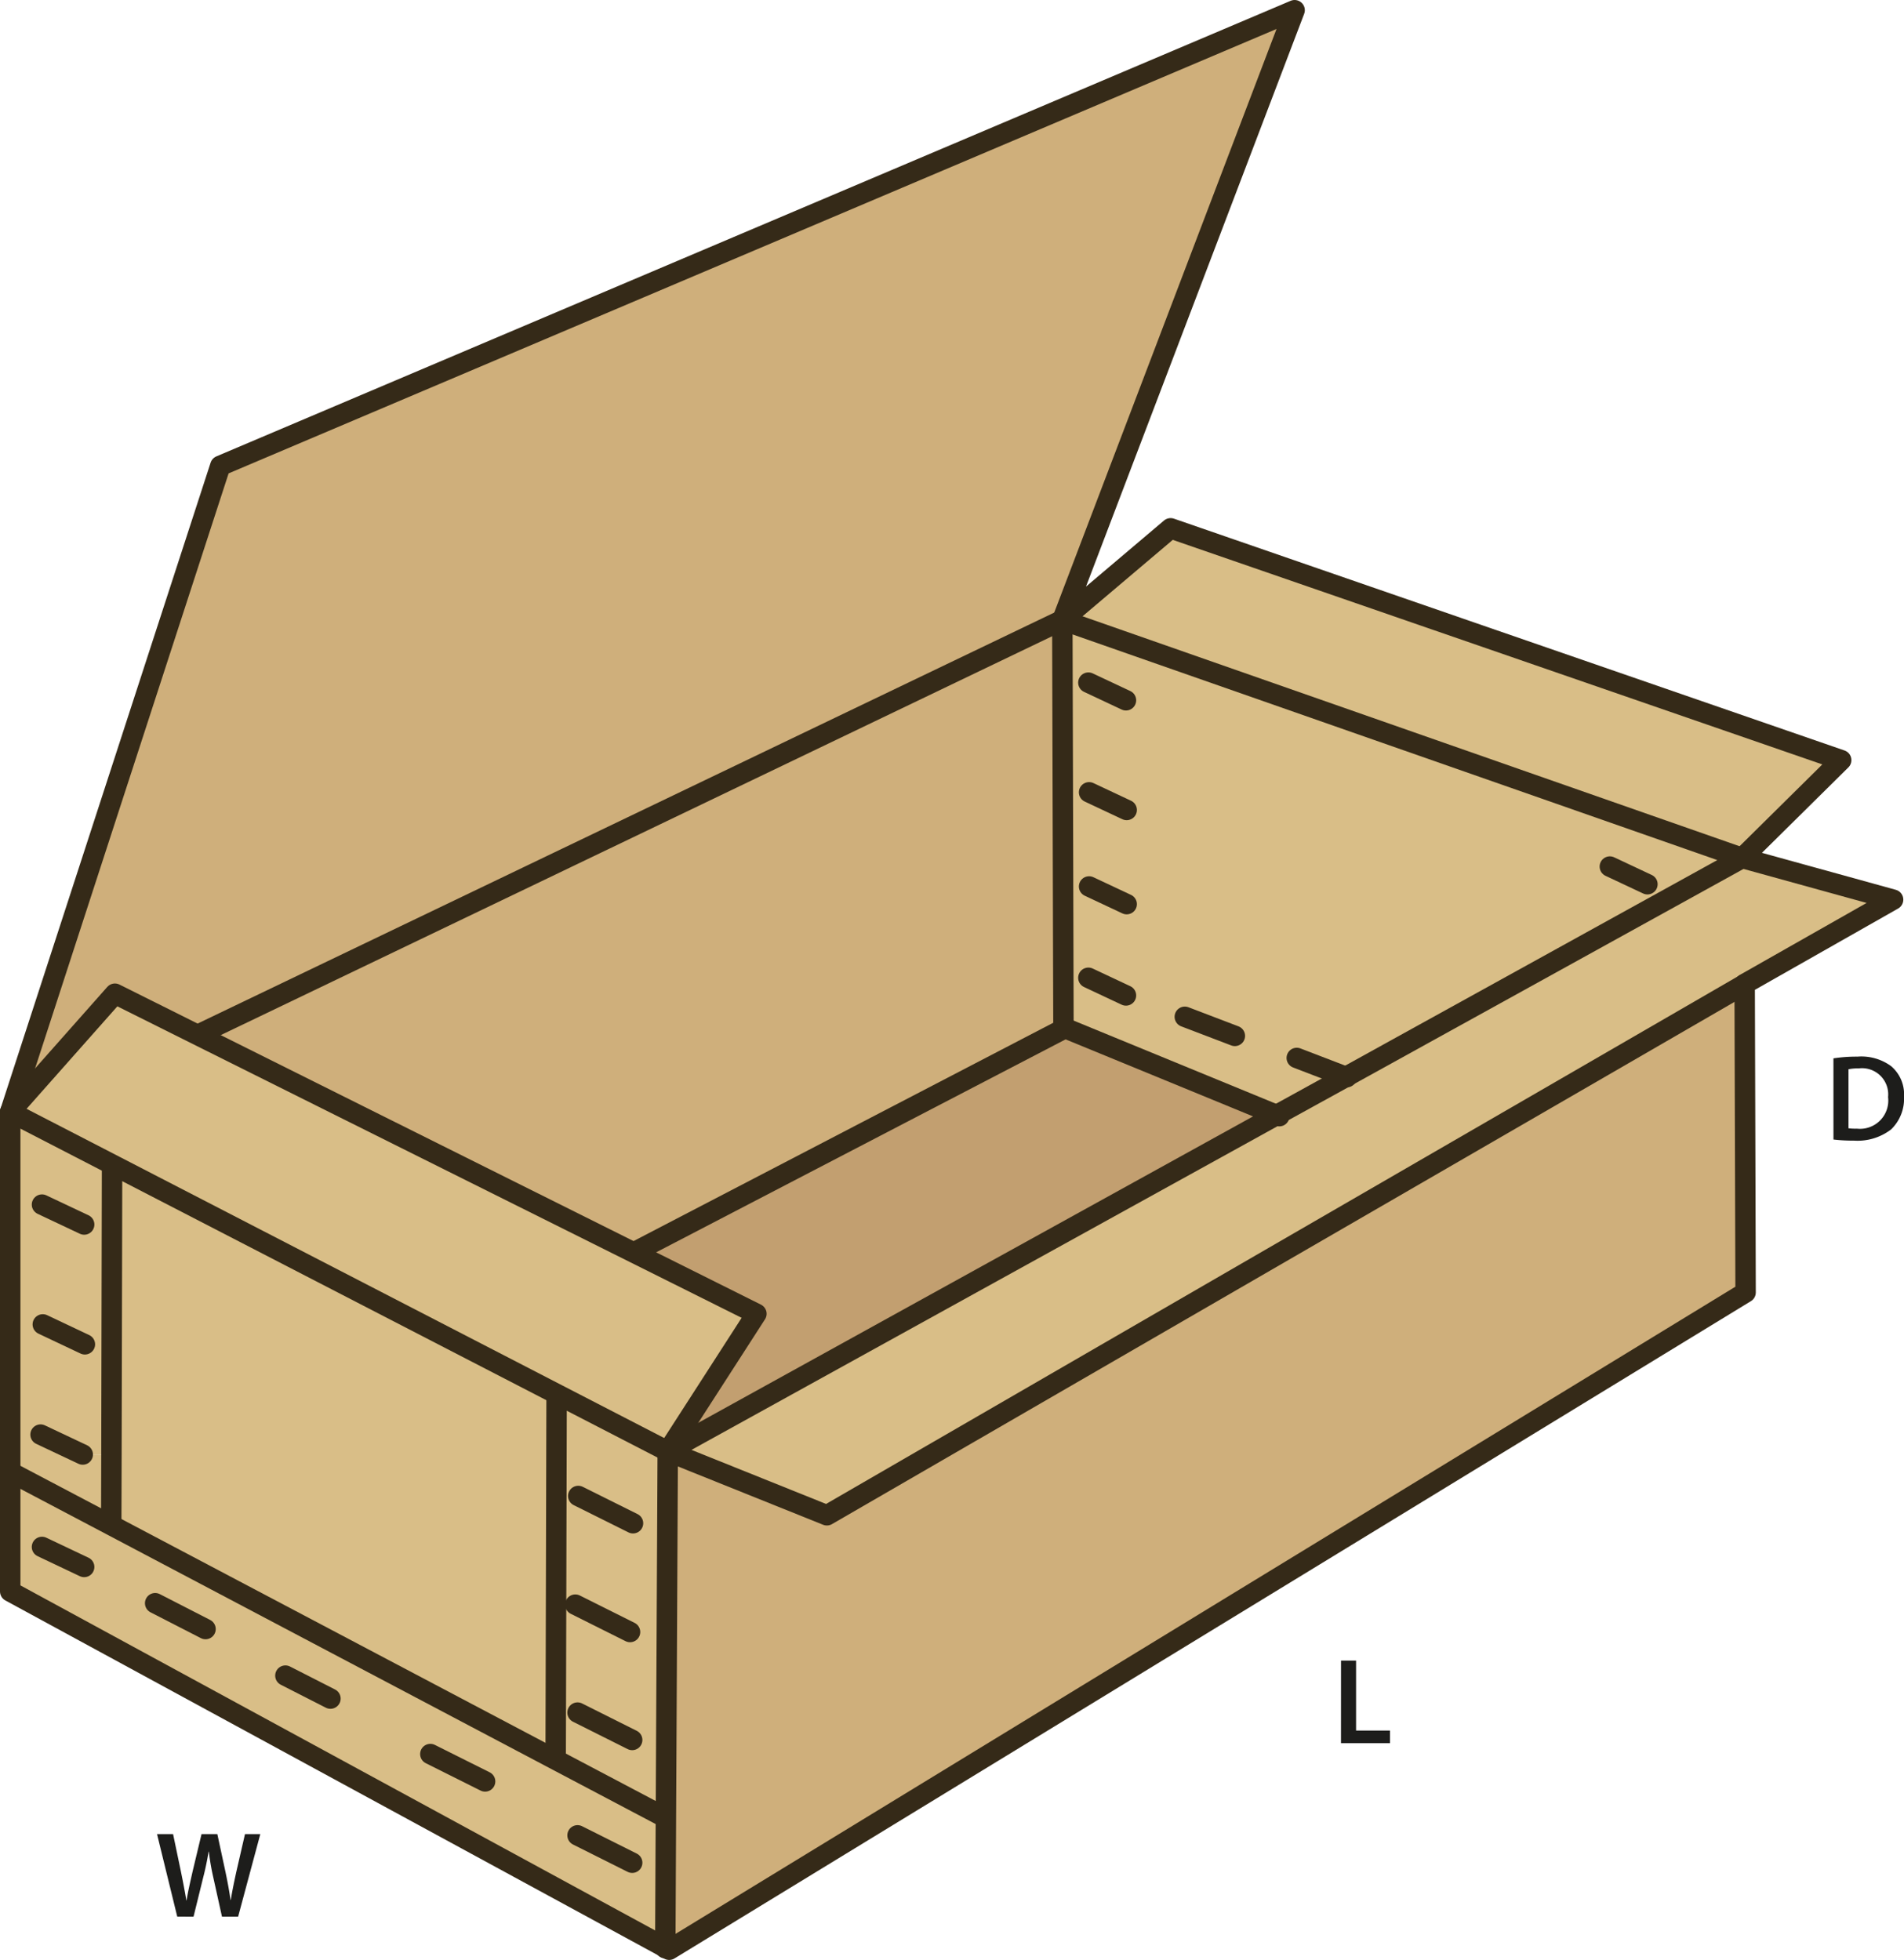
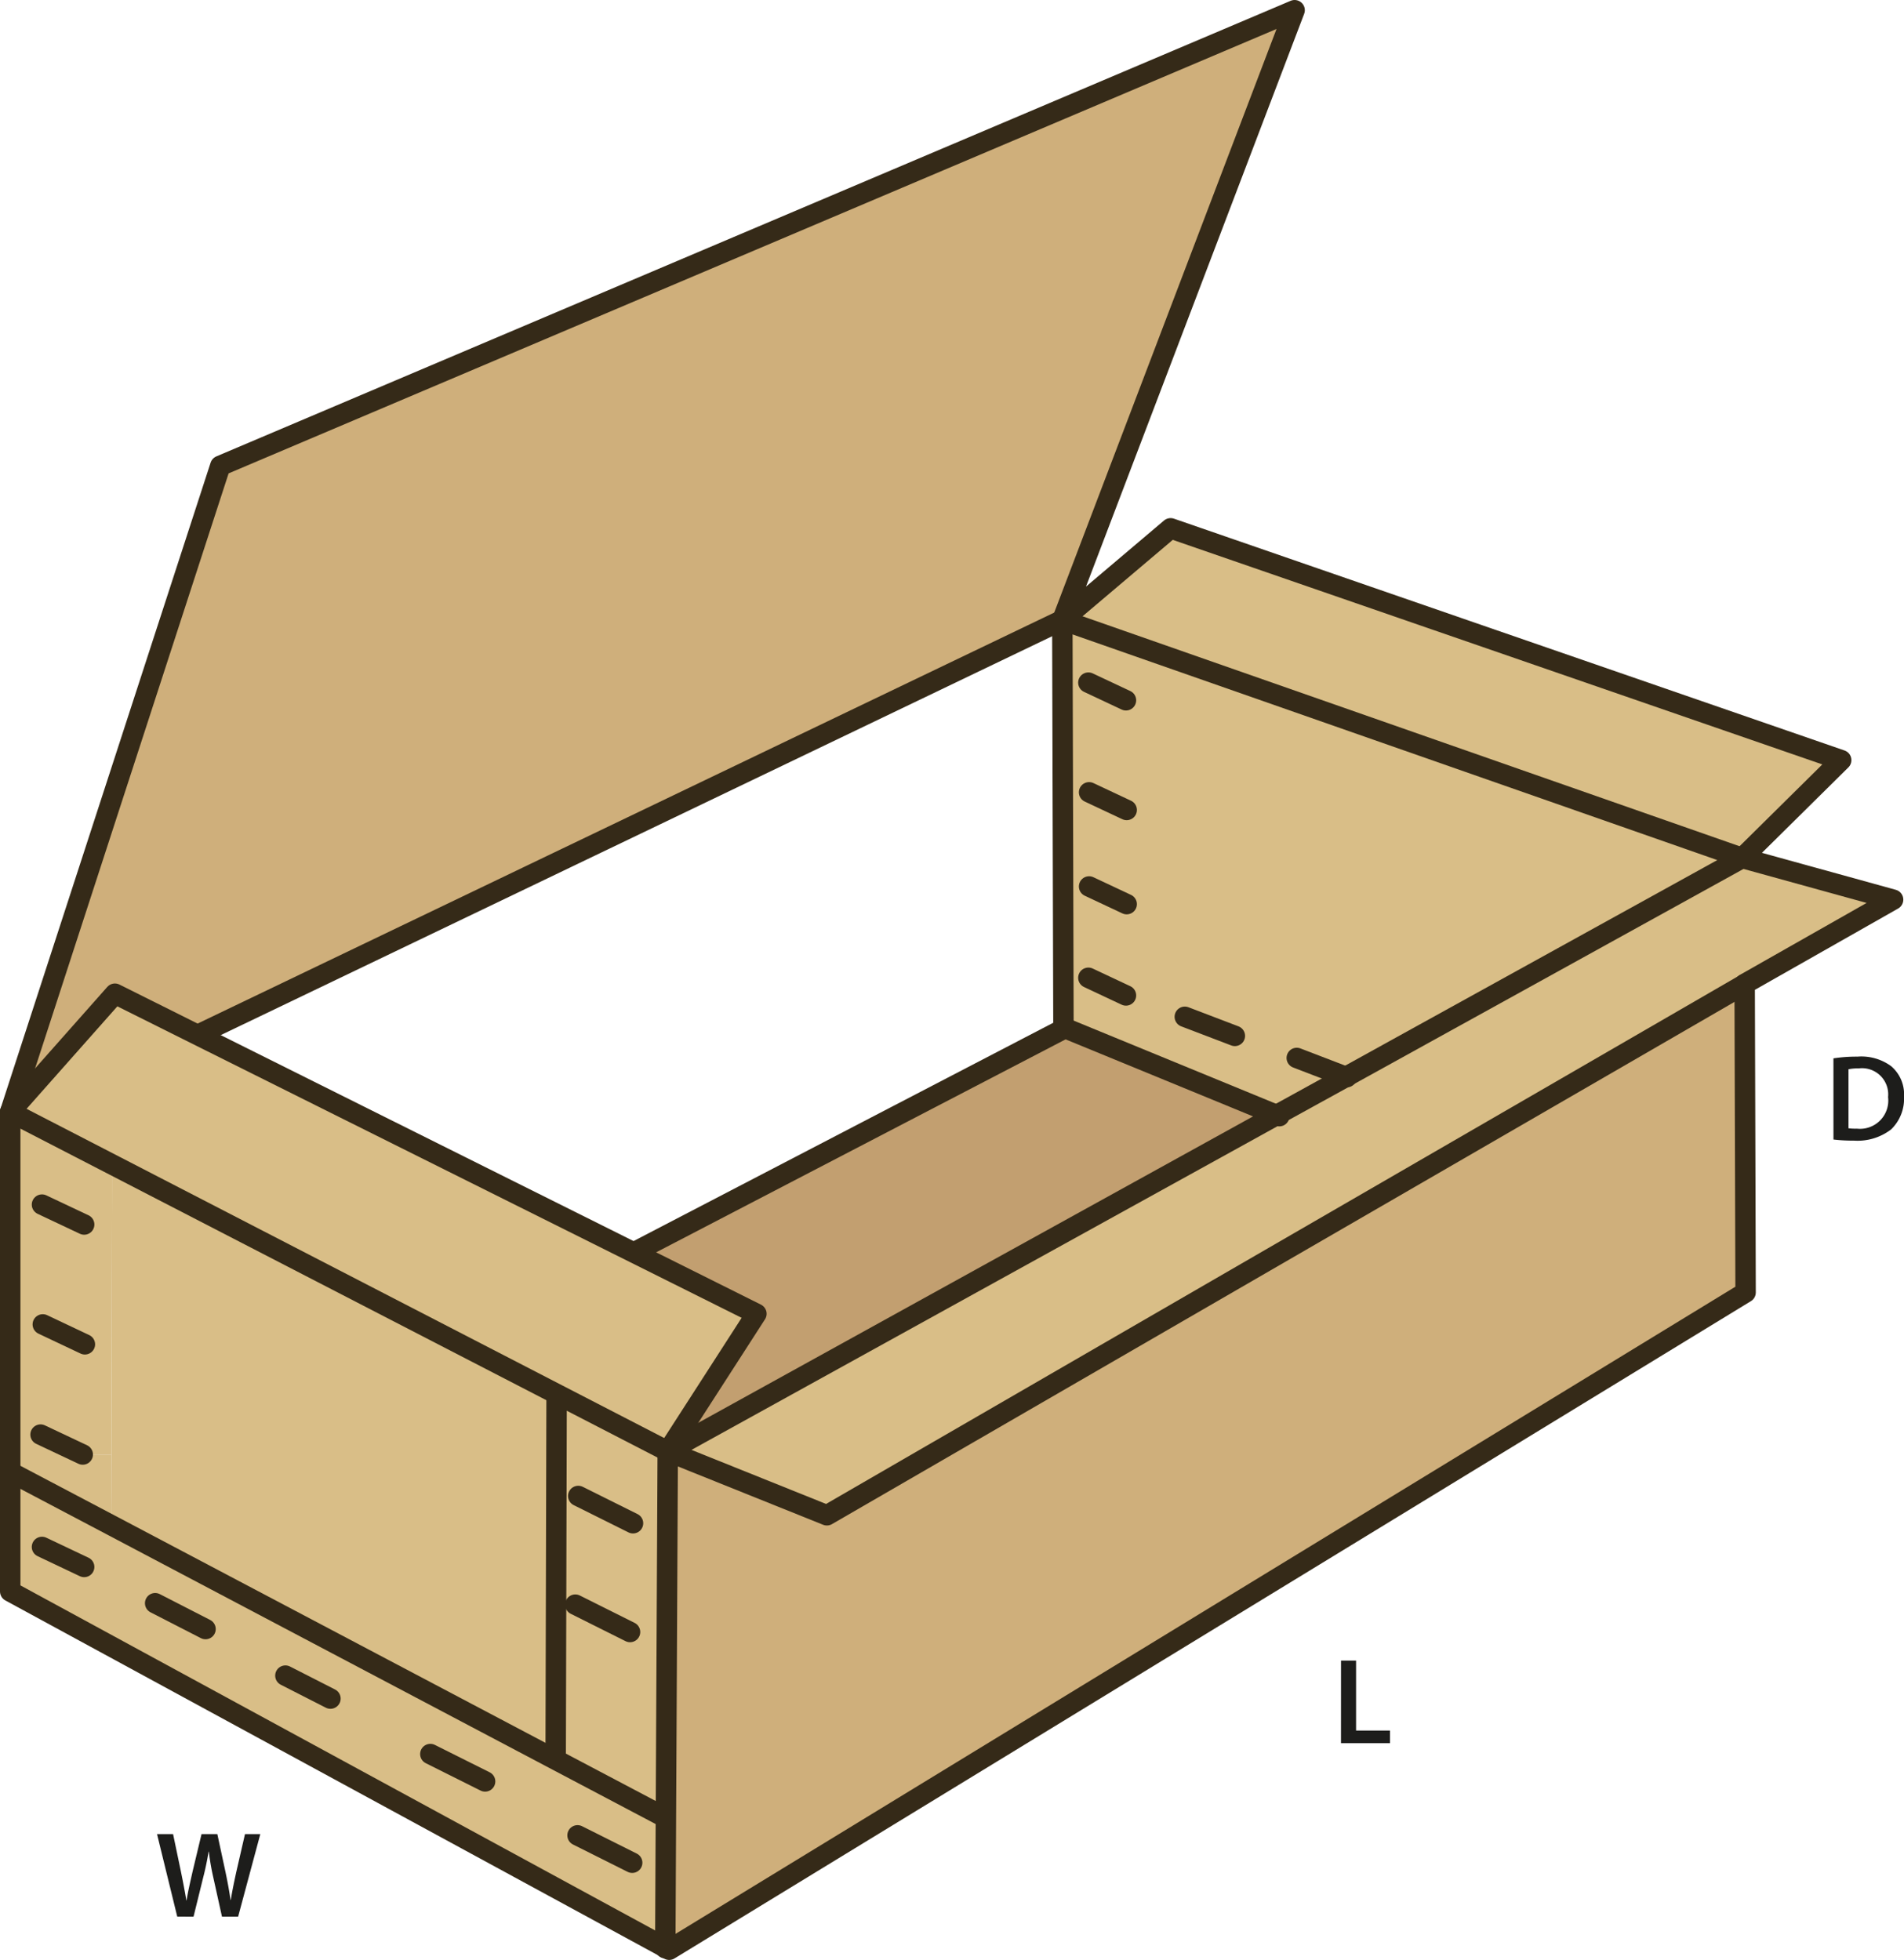
<svg xmlns="http://www.w3.org/2000/svg" id="Layer_1" data-name="Layer 1" viewBox="0 0 186.398 191.91">
  <defs>
    <style>.cls-1{fill:#d9be87;}.cls-2{fill:#cfaf7b;}.cls-3{fill:#c29f70;}.cls-4{fill:none;stroke:#352a18;stroke-linecap:round;stroke-linejoin:round;stroke-width:2px;}.cls-5{fill:#1d1d1b;}</style>
  </defs>
  <polygon class="cls-1" points="170.56 84.01 104 60.71 114.6 51.73 180.25 74.43 170.56 84.01" />
  <polygon class="cls-2" points="126.74 1 104 60.71 19.54 101.24 19.46 101.4 11.25 97.3 1 108.87 21.57 45.61 126.74 1" />
  <polygon class="cls-1" points="104 60.71 170.56 84.01 131.77 105.44 124.98 109.18 104.27 100.67 104.25 100.68 104.11 100.42 104 60.71" />
-   <polygon class="cls-2" points="104.11 100.42 104.25 100.68 62.23 122.54 62.15 122.7 19.46 101.4 19.54 101.24 104 60.71 104.11 100.42" />
  <polygon class="cls-1" points="74.05 128.64 65.37 142.11 54.56 136.53 11.23 114.15 1 108.87 11.25 97.3 19.46 101.4 62.15 122.7 74.05 128.64" />
  <polygon class="cls-1" points="54.49 136.67 54.56 136.53 65.37 142.11 65.19 177.97 65.13 177.97 54.25 172.23 54.4 171.94 54.49 136.67" />
  <polygon class="cls-1" points="10.97 114.65 10.91 142.43 8.1 142.42 3.97 140.47 1 140.47 1 108.87 11.23 114.15 10.97 114.65" />
  <polygon class="cls-1" points="54.56 136.53 54.49 136.67 54.4 171.94 54.25 172.23 10.85 149.32 10.89 149.24 10.91 142.43 10.97 114.65 11.23 114.15 54.56 136.53" />
  <polygon class="cls-1" points="65.37 142.11 124.98 109.18 131.77 105.44 170.56 84.01 185.33 88.09 170.8 96.34 170.8 96.37 80.95 148.37 65.37 142.11" />
  <polygon class="cls-2" points="170.8 96.37 170.89 126.55 65.51 190.91 65.13 190.7 65.19 177.97 65.37 142.11 80.95 148.37 170.8 96.37" />
  <polygon class="cls-3" points="124.98 109.18 65.37 142.11 74.05 128.64 62.15 122.7 62.23 122.54 104.25 100.68 104.27 100.67 124.98 109.18" />
  <polygon class="cls-1" points="65.19 177.97 65.13 190.7 1 155.83 1 144.16 1.06 144.16 10.85 149.32 54.25 172.23 65.13 177.97 65.19 177.97" />
  <polygon class="cls-1" points="10.91 142.43 10.89 149.24 10.85 149.32 1.06 144.16 1 144.16 1 140.47 3.97 140.47 8.1 142.42 10.91 142.43" />
  <polyline class="cls-4" points="170.56 84.01 180.25 74.43 114.6 51.73 104 60.71 126.74 1 21.57 45.61 1 108.87 1 140.47 1 144.16 1 155.83 65.13 190.7 65.51 190.91 170.89 126.55 170.8 96.37 170.8 96.34 185.33 88.09 170.56 84.01" />
  <polyline class="cls-4" points="65.37 142.11 80.95 148.37 170.8 96.37 170.86 96.34" />
  <polyline class="cls-4" points="1 108.87 11.23 114.15 54.56 136.53 65.37 142.11 124.98 109.18 131.77 105.44 170.56 84.01 104 60.71 19.54 101.24" />
  <polyline class="cls-4" points="62.23 122.54 104.25 100.68 104.27 100.67 124.98 109.18 125.24 109.29" />
  <line class="cls-4" x1="104" y1="60.71" x2="104.11" y2="100.42" />
  <polyline class="cls-4" points="1.06 144.16 10.85 149.32 54.25 172.23 65.13 177.97" />
  <polyline class="cls-4" points="65.37 142.11 65.19 177.97 65.13 190.7 65.13 190.76" />
  <line class="cls-4" x1="54.49" y1="136.67" x2="54.4" y2="171.94" />
-   <polyline class="cls-4" points="10.97 114.65 10.91 142.43 10.89 149.24" />
  <line class="cls-4" x1="106.55" y1="66.84" x2="110.23" y2="68.57" />
-   <line class="cls-4" x1="157.6" y1="84.85" x2="161.28" y2="86.58" />
  <line class="cls-4" x1="106.62" y1="77.58" x2="110.3" y2="79.31" />
  <line class="cls-4" x1="106.62" y1="86.8" x2="110.3" y2="88.53" />
  <line class="cls-4" x1="106.55" y1="95.74" x2="110.23" y2="97.47" />
  <line class="cls-4" x1="115.99" y1="99.56" x2="120.89" y2="101.43" />
  <polyline class="cls-4" points="126.95 103.59 131.77 105.44 131.85 105.47" />
  <line class="cls-4" x1="4.11" y1="117.95" x2="8.24" y2="119.9" />
  <line class="cls-4" x1="4.19" y1="129.68" x2="8.31" y2="131.63" />
  <line class="cls-4" x1="3.97" y1="140.47" x2="8.1" y2="142.42" />
  <line class="cls-4" x1="4.11" y1="151.47" x2="8.24" y2="153.43" />
  <line class="cls-4" x1="15.19" y1="156.98" x2="20.12" y2="159.51" />
  <line class="cls-4" x1="27.94" y1="164.07" x2="32.35" y2="166.32" />
  <line class="cls-4" x1="42.13" y1="171.75" x2="47.49" y2="174.43" />
  <line class="cls-4" x1="56.54" y1="179.71" x2="61.89" y2="182.39" />
-   <line class="cls-4" x1="56.54" y1="167.69" x2="61.89" y2="170.37" />
  <line class="cls-4" x1="56.32" y1="157.12" x2="61.68" y2="159.8" />
  <line class="cls-4" x1="56.61" y1="146.48" x2="61.97" y2="149.15" />
  <polyline class="cls-4" points="1 108.87 11.25 97.3 19.46 101.4 62.15 122.7 74.05 128.64 65.37 142.11" />
  <path class="cls-5" d="M179.723,104.242a14.865,14.865,0,0,1,2.35-.168,4.924,4.924,0,0,1,3.3.935,3.617,3.617,0,0,1,1.26,2.975,4.182,4.182,0,0,1-1.26,3.214,5.4,5.4,0,0,1-3.658,1.1,16.32,16.32,0,0,1-1.99-.107Zm1.474,6.848a5.358,5.358,0,0,0,.816.037,2.77,2.77,0,0,0,3.059-3.095,2.565,2.565,0,0,0-2.867-2.807,4.736,4.736,0,0,0-1.008.084Z" transform="translate(-0.233 -0.613)" />
  <path class="cls-5" d="M17.585,188.279,15.606,180.2h1.571l.768,3.67c.2.983.4,2.014.528,2.818H18.5c.132-.851.36-1.811.588-2.831l.875-3.657h1.547l.8,3.718c.2.959.371,1.858.491,2.734h.024c.144-.888.336-1.811.552-2.795l.84-3.657h1.5l-2.171,8.083H21.963l-.84-3.8a23.533,23.533,0,0,1-.444-2.566h-.024c-.144.863-.3,1.642-.539,2.566l-.936,3.8Z" transform="translate(-0.233 -0.613)" />
  <path class="cls-5" d="M131.516,163.214h1.474v6.849h3.323V171.3h-4.8Z" transform="translate(-0.233 -0.613)" />
</svg>